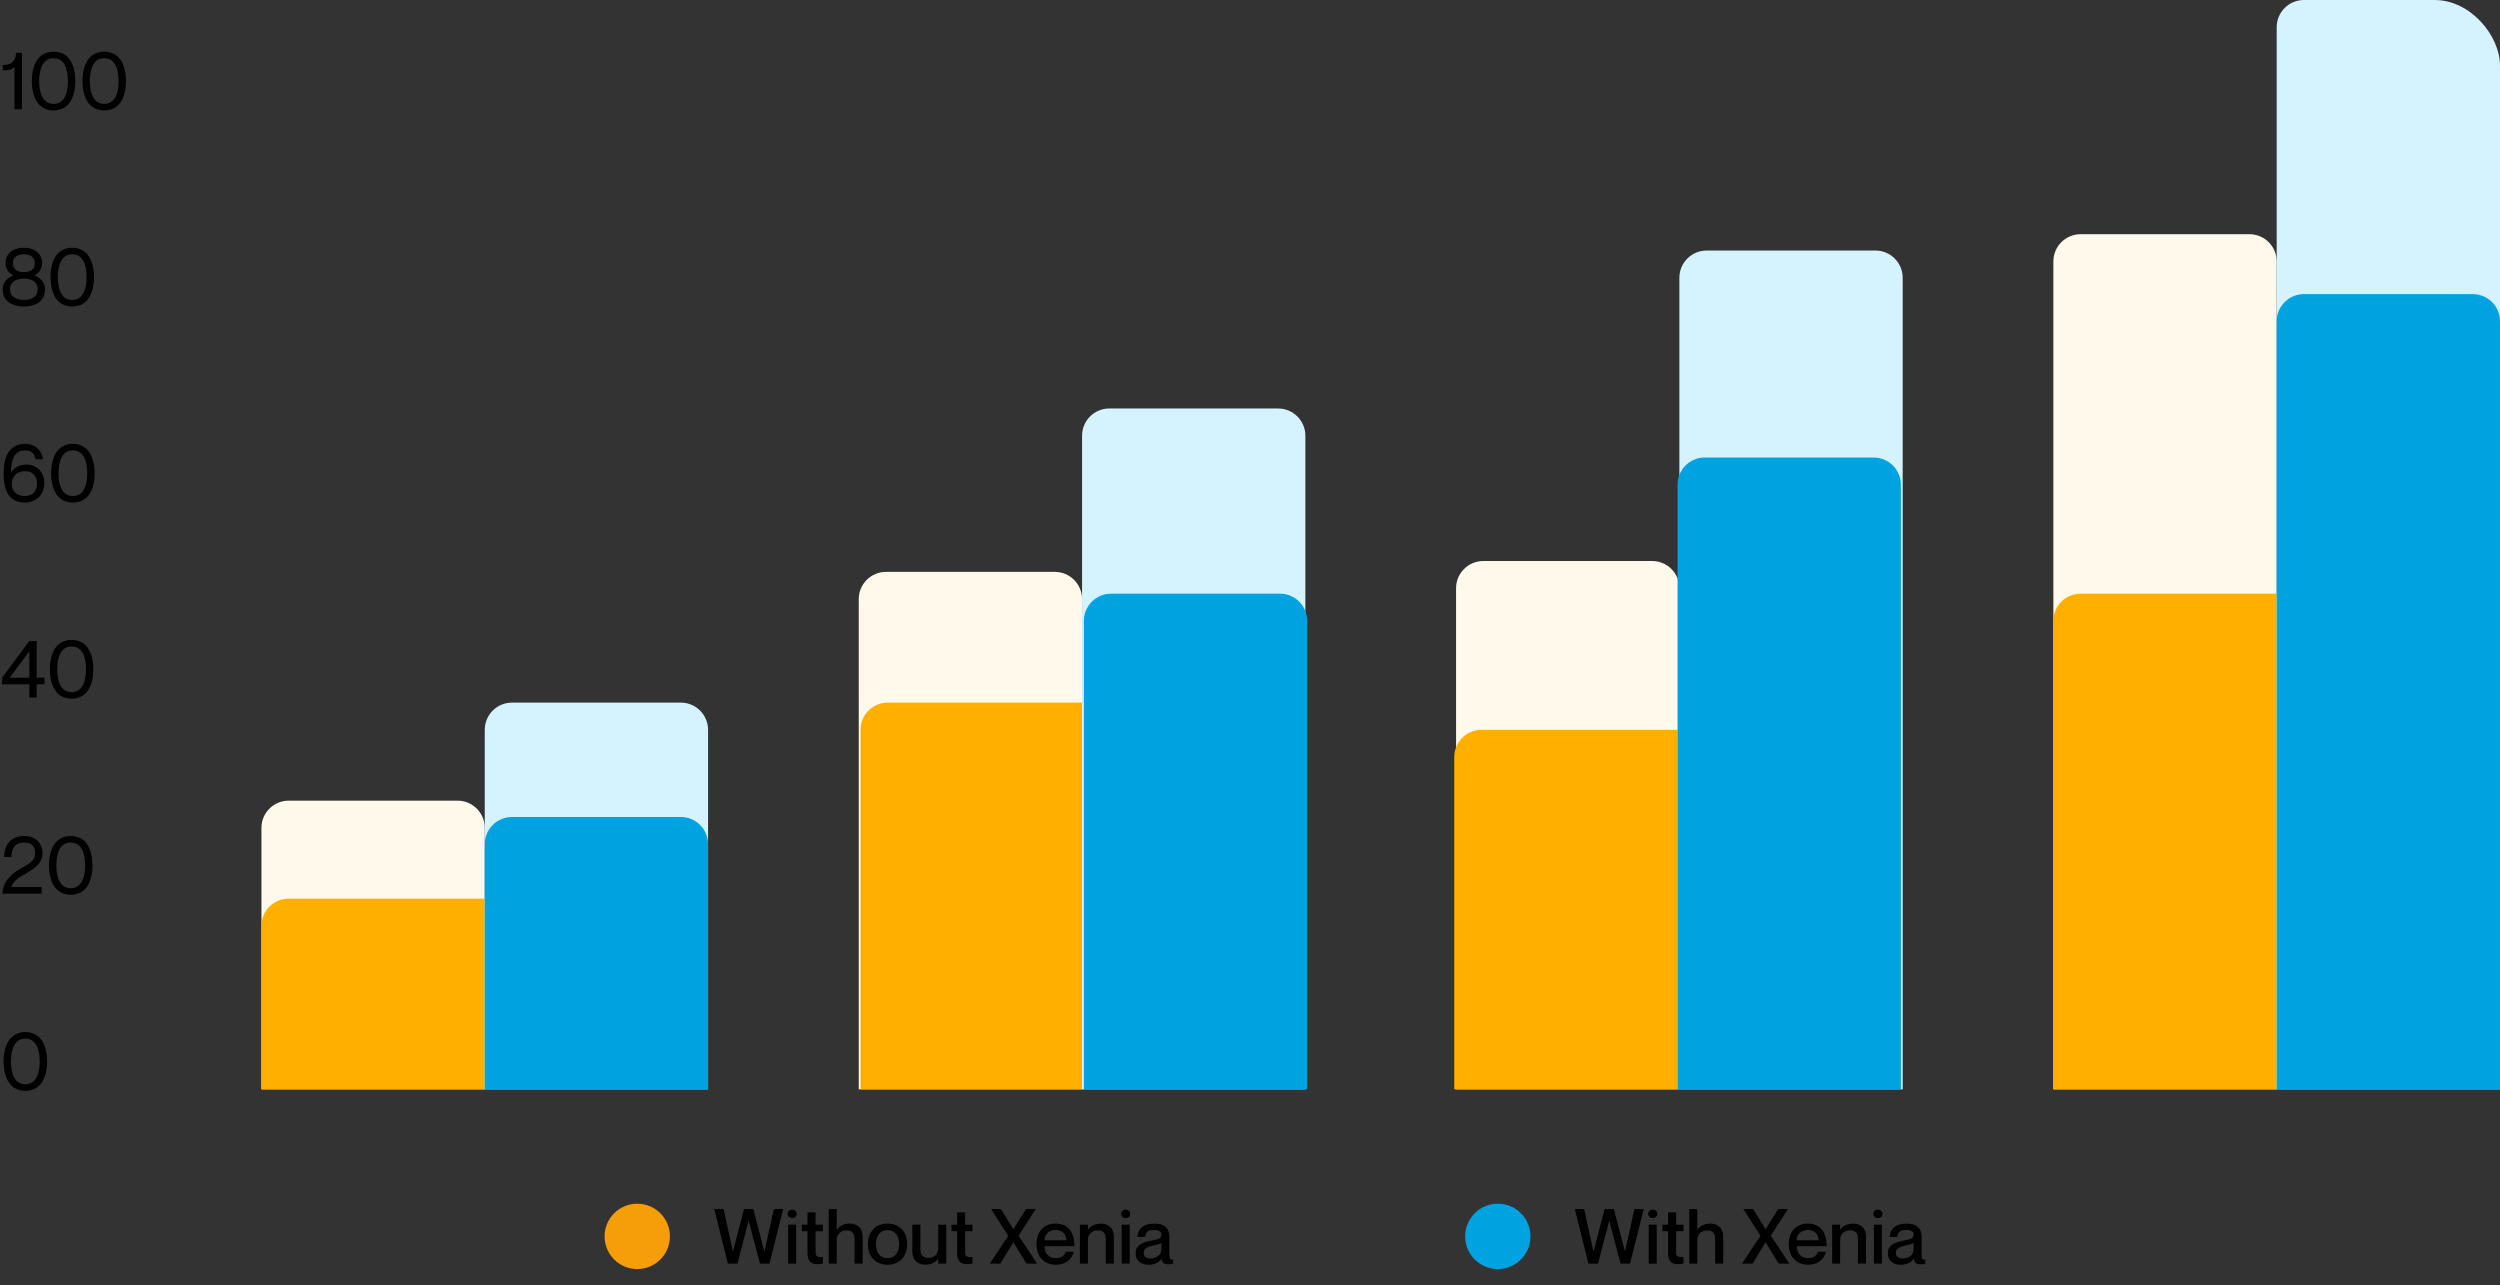
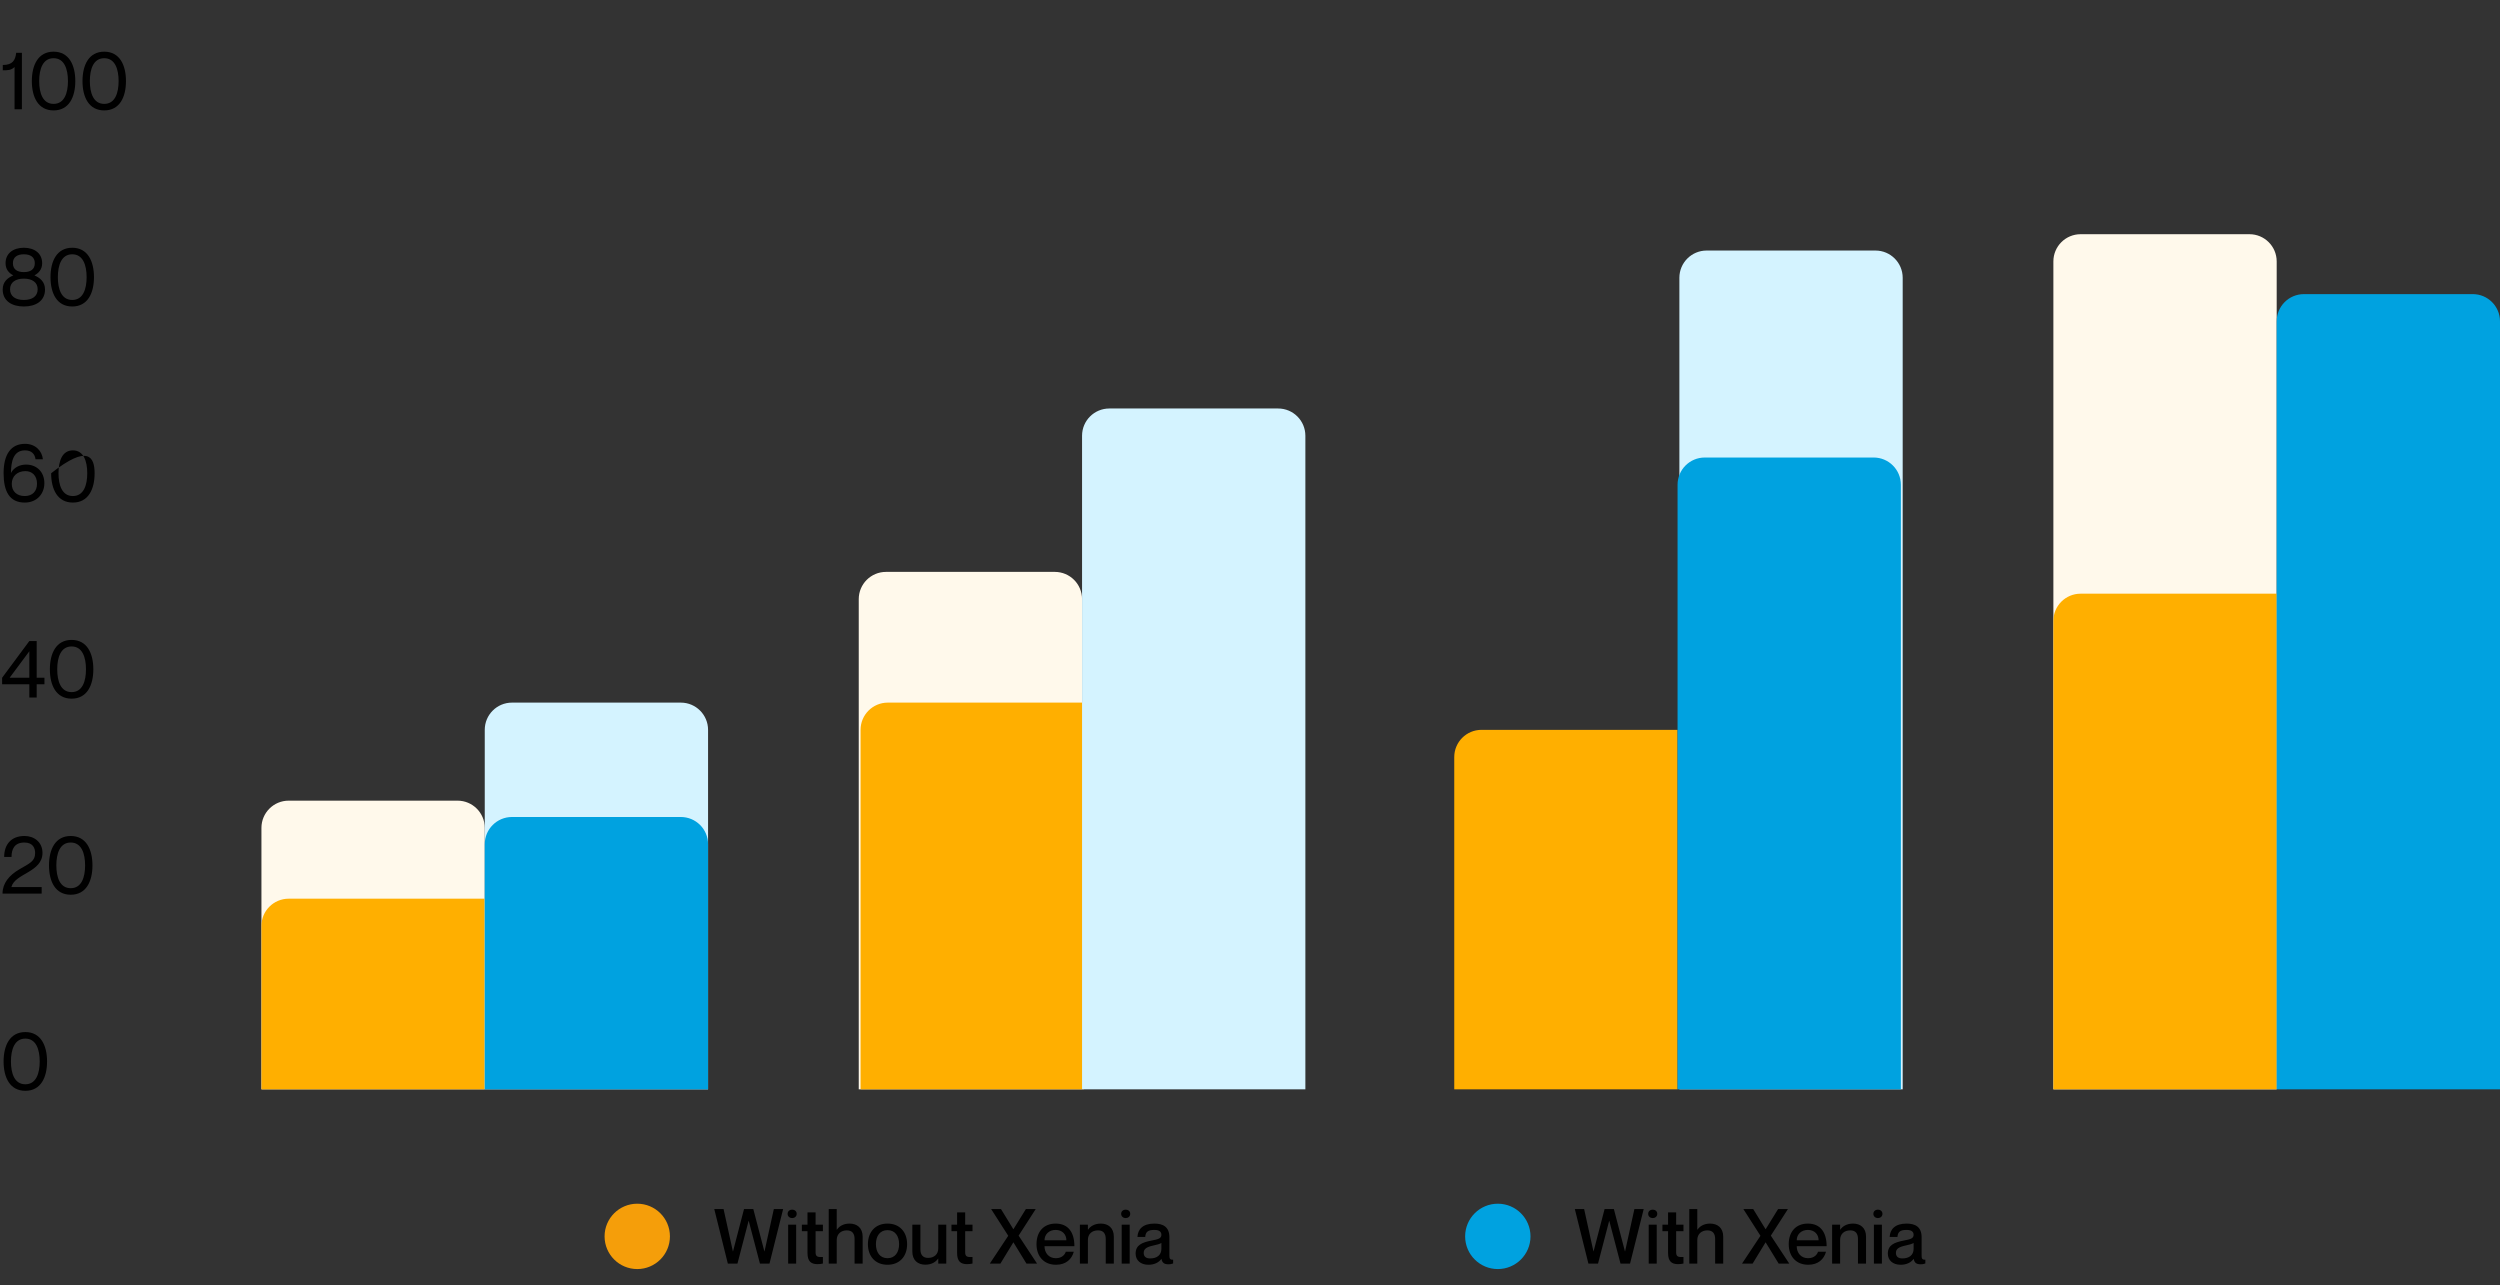
<svg xmlns="http://www.w3.org/2000/svg" width="459" height="236" viewBox="0 0 459 236" fill="none">
  <rect x="0" y="0" width="459" height="236" fill="#333333" stroke="none" />
  <g clip-path="url(#clip0_15_658)">
    <g clip-path="url(#clip1_15_658)">
      <path d="M48 152C48 149.239 50.239 147 53 147H84C86.761 147 89 149.239 89 152V200H48V152Z" fill="#FFF9EB" />
      <path d="M48 170C48 167.239 50.239 165 53 165H89V200H48V170Z" fill="#FFAF00" />
      <path d="M89 134C89 131.239 91.239 129 94 129H125C127.761 129 130 131.239 130 134V200H89V134Z" fill="#D4F3FF" />
      <path d="M89 155C89 152.239 91.239 150 94 150H125C127.761 150 130 152.239 130 155V200H89V155Z" fill="#00A2E0" />
      <path d="M157.666 110C157.666 107.239 159.905 105 162.666 105H193.666C196.427 105 198.666 107.239 198.666 110V200H157.666V110Z" fill="#FFF9EB" />
      <path d="M158 134C158 131.239 160.239 129 163 129H199V200H158V134Z" fill="#FFAF00" />
      <path d="M198.666 80C198.666 77.239 200.905 75 203.666 75H234.666C237.427 75 239.666 77.239 239.666 80V200H198.666V80Z" fill="#D4F3FF" />
-       <path d="M199 114C199 111.239 201.239 109 204 109H235C237.761 109 240 111.239 240 114V200H199V114Z" fill="#00A2E0" />
-       <path d="M267.334 108C267.334 105.239 269.573 103 272.334 103H303.334C306.095 103 308.334 105.239 308.334 108V200H267.334V108Z" fill="#FFF9EB" />
      <path d="M267 139C267 136.239 269.239 134 272 134H308V200H267V139Z" fill="#FFAF00" />
      <path d="M308.334 51C308.334 48.239 310.573 46 313.334 46H344.334C347.095 46 349.334 48.239 349.334 51V200H308.334V51Z" fill="#D4F3FF" />
      <path d="M308 89C308 86.239 310.239 84 313 84H344C346.761 84 349 86.239 349 89V200H308V89Z" fill="#00A2E0" />
      <path d="M377 48C377 45.239 379.239 43 382 43H413C415.761 43 418 45.239 418 48V200H377V48Z" fill="#FFF9EB" />
      <path d="M377 114C377 111.239 379.239 109 382 109H418V200H377V114Z" fill="#FFAF00" />
-       <path d="M418 5C418 2.239 420.239 0 423 0H454C456.761 0 459 2.239 459 5V200H418V5Z" fill="#D4F3FF" />
      <path d="M418 59C418 56.239 420.239 54 423 54H454C456.761 54 459 56.239 459 59V200H418V59Z" fill="#00A2E0" />
    </g>
    <circle cx="117" cy="227" r="6" fill="#F59E0A" />
    <path d="M131.14 221.99H132.848L134.556 229.746H134.584L136.6 221.99H138.308L140.338 229.746H140.366L142.074 221.99H143.782L141.276 232H139.526L137.468 224.16H137.44L135.396 232H133.632L131.14 221.99ZM145.432 223.642C145.026 223.642 144.606 223.362 144.606 222.858C144.606 222.354 145.026 222.088 145.432 222.088C145.866 222.088 146.272 222.354 146.272 222.858C146.272 223.362 145.866 223.642 145.432 223.642ZM144.704 224.846H146.174V232H144.704V224.846ZM151.085 226.05H149.741V229.928C149.741 230.74 150.133 230.838 151.085 230.782V231.986C150.791 232.056 150.469 232.098 150.077 232.098C148.901 232.098 148.257 231.566 148.257 230.054V226.05H147.221V224.846H148.257V222.592H149.741V224.846H151.085V226.05ZM155.975 224.65C157.333 224.65 158.383 225.42 158.383 227.058V232H156.899V227.478C156.899 226.512 156.493 225.896 155.471 225.896C154.393 225.896 153.623 226.582 153.623 227.646V232H152.153V221.99H153.623V225.77H153.651C154.029 225.21 154.771 224.65 155.975 224.65ZM162.947 232.21C160.707 232.21 159.349 230.656 159.349 228.43C159.349 226.204 160.707 224.65 162.947 224.65C165.187 224.65 166.545 226.204 166.545 228.43C166.545 230.656 165.187 232.21 162.947 232.21ZM162.947 231.006C164.347 231.006 165.075 229.9 165.075 228.43C165.075 226.946 164.347 225.854 162.947 225.854C161.547 225.854 160.819 226.946 160.819 228.43C160.819 229.9 161.547 231.006 162.947 231.006ZM172.265 224.846H173.735V232H172.265V231.076H172.237C171.859 231.636 171.117 232.196 169.885 232.196C168.555 232.196 167.505 231.426 167.505 229.788V224.846H168.989V229.368C168.989 230.334 169.395 230.95 170.403 230.95C171.537 230.95 172.265 230.264 172.265 229.2V224.846ZM178.552 226.05H177.208V229.928C177.208 230.74 177.6 230.838 178.552 230.782V231.986C178.258 232.056 177.936 232.098 177.544 232.098C176.368 232.098 175.724 231.566 175.724 230.054V226.05H174.688V224.846H175.724V222.592H177.208V224.846H178.552V226.05ZM185.114 226.89L181.978 221.99H183.784L186.052 225.686H186.066L188.348 221.99H190.154L187.018 226.862L190.406 232H188.46L186.066 228.094H186.052L183.672 232H181.726L185.114 226.89ZM193.844 231.006C195.062 231.006 195.552 230.25 195.678 229.816H197.148C196.784 231.174 195.72 232.21 193.886 232.21C191.66 232.21 190.302 230.67 190.302 228.43C190.302 226.106 191.66 224.65 193.816 224.65C196.126 224.65 197.26 226.26 197.26 228.808H191.772C191.772 230.012 192.542 231.006 193.844 231.006ZM193.816 225.812C192.626 225.812 191.772 226.61 191.772 227.716H195.79C195.79 226.61 195.006 225.812 193.816 225.812ZM202.118 224.65C203.448 224.65 204.498 225.42 204.498 227.058V232H203.014V227.478C203.014 226.512 202.608 225.896 201.6 225.896C200.466 225.896 199.738 226.582 199.738 227.646V232H198.268V224.846H199.738V225.77H199.766C200.144 225.21 200.886 224.65 202.118 224.65ZM206.669 223.642C206.263 223.642 205.843 223.362 205.843 222.858C205.843 222.354 206.263 222.088 206.669 222.088C207.103 222.088 207.509 222.354 207.509 222.858C207.509 223.362 207.103 223.642 206.669 223.642ZM205.941 224.846H207.411V232H205.941V224.846ZM213.231 226.722C213.231 226.204 212.923 225.812 211.943 225.812C210.767 225.812 210.333 226.176 210.263 227.1H208.835C208.905 225.728 209.787 224.65 211.943 224.65C213.525 224.65 214.701 225.252 214.701 227.156V230.558C214.701 231.062 214.813 231.328 215.387 231.272V231.972C215.051 232.098 214.813 232.126 214.533 232.126C213.749 232.126 213.385 231.846 213.245 231.146H213.217C212.769 231.776 211.957 232.21 210.851 232.21C209.395 232.21 208.499 231.37 208.499 230.166C208.499 228.598 209.661 228.108 211.453 227.758C212.559 227.548 213.231 227.408 213.231 226.722ZM211.173 231.048C212.391 231.048 213.231 230.446 213.231 229.284V228.206C212.993 228.374 212.419 228.542 211.733 228.682C210.515 228.948 209.983 229.298 209.983 230.026C209.983 230.684 210.375 231.048 211.173 231.048Z" fill="black" />
    <circle cx="275" cy="227" r="6" fill="#00A2E0" />
    <path d="M289.14 221.99H290.848L292.556 229.746H292.584L294.6 221.99H296.308L298.338 229.746H298.366L300.074 221.99H301.782L299.276 232H297.526L295.468 224.16H295.44L293.396 232H291.632L289.14 221.99ZM303.432 223.642C303.026 223.642 302.606 223.362 302.606 222.858C302.606 222.354 303.026 222.088 303.432 222.088C303.866 222.088 304.272 222.354 304.272 222.858C304.272 223.362 303.866 223.642 303.432 223.642ZM302.704 224.846H304.174V232H302.704V224.846ZM309.085 226.05H307.741V229.928C307.741 230.74 308.133 230.838 309.085 230.782V231.986C308.791 232.056 308.469 232.098 308.077 232.098C306.901 232.098 306.257 231.566 306.257 230.054V226.05H305.221V224.846H306.257V222.592H307.741V224.846H309.085V226.05ZM313.975 224.65C315.333 224.65 316.383 225.42 316.383 227.058V232H314.899V227.478C314.899 226.512 314.493 225.896 313.471 225.896C312.393 225.896 311.623 226.582 311.623 227.646V232H310.153V221.99H311.623V225.77H311.651C312.029 225.21 312.771 224.65 313.975 224.65ZM323.221 226.89L320.085 221.99H321.891L324.159 225.686H324.173L326.455 221.99H328.261L325.125 226.862L328.513 232H326.567L324.173 228.094H324.159L321.779 232H319.833L323.221 226.89ZM331.952 231.006C333.17 231.006 333.66 230.25 333.786 229.816H335.256C334.892 231.174 333.828 232.21 331.994 232.21C329.768 232.21 328.41 230.67 328.41 228.43C328.41 226.106 329.768 224.65 331.924 224.65C334.234 224.65 335.368 226.26 335.368 228.808H329.88C329.88 230.012 330.65 231.006 331.952 231.006ZM331.924 225.812C330.734 225.812 329.88 226.61 329.88 227.716H333.898C333.898 226.61 333.114 225.812 331.924 225.812ZM340.226 224.65C341.556 224.65 342.606 225.42 342.606 227.058V232H341.122V227.478C341.122 226.512 340.716 225.896 339.708 225.896C338.574 225.896 337.846 226.582 337.846 227.646V232H336.376V224.846H337.846V225.77H337.874C338.252 225.21 338.994 224.65 340.226 224.65ZM344.776 223.642C344.37 223.642 343.95 223.362 343.95 222.858C343.95 222.354 344.37 222.088 344.776 222.088C345.21 222.088 345.616 222.354 345.616 222.858C345.616 223.362 345.21 223.642 344.776 223.642ZM344.048 224.846H345.518V232H344.048V224.846ZM351.339 226.722C351.339 226.204 351.031 225.812 350.051 225.812C348.875 225.812 348.441 226.176 348.37 227.1H346.943C347.013 225.728 347.895 224.65 350.051 224.65C351.633 224.65 352.809 225.252 352.809 227.156V230.558C352.809 231.062 352.921 231.328 353.495 231.272V231.972C353.159 232.098 352.921 232.126 352.641 232.126C351.857 232.126 351.493 231.846 351.353 231.146H351.325C350.877 231.776 350.065 232.21 348.959 232.21C347.503 232.21 346.607 231.37 346.607 230.166C346.607 228.598 347.769 228.108 349.561 227.758C350.667 227.548 351.339 227.408 351.339 226.722ZM349.281 231.048C350.499 231.048 351.339 230.446 351.339 229.284V228.206C351.101 228.374 350.527 228.542 349.841 228.682C348.623 228.948 348.091 229.298 348.091 230.026C348.091 230.684 348.483 231.048 349.281 231.048Z" fill="black" />
    <path d="M2.97 9.697H4.02V20.062H2.67V12.307C2.04 12.908 1.44 12.908 0.51 12.908V11.932C2.325 11.932 2.82 11.047 2.97 9.697ZM9.836 20.273C7.001 20.273 5.846 17.828 5.846 14.887C5.846 11.947 7.001 9.488 9.836 9.488C12.671 9.488 13.825 11.947 13.825 14.887C13.825 17.828 12.671 20.273 9.836 20.273ZM9.836 19.073C11.816 19.073 12.476 17.093 12.476 14.887C12.476 12.682 11.816 10.688 9.836 10.688C7.856 10.688 7.196 12.682 7.196 14.887C7.196 17.093 7.856 19.073 9.836 19.073ZM19.137 20.273C16.302 20.273 15.147 17.828 15.147 14.887C15.147 11.947 16.302 9.488 19.137 9.488C21.972 9.488 23.127 11.947 23.127 14.887C23.127 17.828 21.972 20.273 19.137 20.273ZM19.137 19.073C21.117 19.073 21.777 17.093 21.777 14.887C21.777 12.682 21.117 10.688 19.137 10.688C17.157 10.688 16.497 12.682 16.497 14.887C16.497 17.093 17.157 19.073 19.137 19.073Z" fill="black" />
    <path d="M0.495 53.153C0.495 51.712 1.425 51.008 2.415 50.572V50.542C1.68 50.153 1.02 49.492 1.02 48.322C1.02 46.538 2.4 45.487 4.38 45.487C6.36 45.487 7.74 46.538 7.74 48.322C7.74 49.492 7.065 50.153 6.345 50.542V50.572C7.32 51.008 8.265 51.712 8.265 53.153C8.265 55.237 6.6 56.273 4.38 56.273C2.16 56.273 0.495 55.237 0.495 53.153ZM4.38 49.958C5.58 49.958 6.39 49.477 6.39 48.322C6.39 47.197 5.58 46.688 4.38 46.688C3.18 46.688 2.37 47.197 2.37 48.322C2.37 49.477 3.18 49.958 4.38 49.958ZM4.38 55.072C5.925 55.072 6.915 54.398 6.915 53.108C6.915 51.847 5.925 51.157 4.38 51.157C2.835 51.157 1.845 51.847 1.845 53.108C1.845 54.398 2.835 55.072 4.38 55.072ZM13.263 56.273C10.428 56.273 9.273 53.828 9.273 50.888C9.273 47.947 10.428 45.487 13.263 45.487C16.098 45.487 17.253 47.947 17.253 50.888C17.253 53.828 16.098 56.273 13.263 56.273ZM13.263 55.072C15.243 55.072 15.903 53.093 15.903 50.888C15.903 48.682 15.243 46.688 13.263 46.688C11.283 46.688 10.623 48.682 10.623 50.888C10.623 53.093 11.283 55.072 13.263 55.072Z" fill="black" />
-     <path d="M2.01 86.843C2.52 85.868 3.57 85.297 4.785 85.297C6.765 85.297 8.145 86.662 8.145 88.718C8.145 90.638 6.795 92.272 4.545 92.272C1.71 92.272 0.66 90.172 0.66 86.873C0.66 83.422 2.01 81.487 4.59 81.487C6.525 81.487 7.725 82.808 7.875 84.323H6.525C6.39 83.317 5.76 82.688 4.59 82.688C2.445 82.688 2.04 84.728 2.01 86.812V86.843ZM4.545 91.073C5.97 91.073 6.795 90.188 6.795 88.808C6.795 87.323 5.895 86.498 4.665 86.498C3.165 86.498 2.16 87.442 2.16 88.838C2.16 90.172 3.045 91.073 4.545 91.073ZM13.38 92.272C10.546 92.272 9.39 89.828 9.39 86.888C9.39 83.948 10.546 81.487 13.38 81.487C16.215 81.487 17.37 83.948 17.37 86.888C17.37 89.828 16.215 92.272 13.38 92.272ZM13.38 91.073C15.361 91.073 16.02 89.093 16.02 86.888C16.02 84.683 15.361 82.688 13.38 82.688C11.4 82.688 10.741 84.683 10.741 86.888C10.741 89.093 11.4 91.073 13.38 91.073Z" fill="black" />
+     <path d="M2.01 86.843C2.52 85.868 3.57 85.297 4.785 85.297C6.765 85.297 8.145 86.662 8.145 88.718C8.145 90.638 6.795 92.272 4.545 92.272C1.71 92.272 0.66 90.172 0.66 86.873C0.66 83.422 2.01 81.487 4.59 81.487C6.525 81.487 7.725 82.808 7.875 84.323H6.525C6.39 83.317 5.76 82.688 4.59 82.688C2.445 82.688 2.04 84.728 2.01 86.812V86.843ZM4.545 91.073C5.97 91.073 6.795 90.188 6.795 88.808C6.795 87.323 5.895 86.498 4.665 86.498C3.165 86.498 2.16 87.442 2.16 88.838C2.16 90.172 3.045 91.073 4.545 91.073ZM13.38 92.272C10.546 92.272 9.39 89.828 9.39 86.888C16.215 81.487 17.37 83.948 17.37 86.888C17.37 89.828 16.215 92.272 13.38 92.272ZM13.38 91.073C15.361 91.073 16.02 89.093 16.02 86.888C16.02 84.683 15.361 82.688 13.38 82.688C11.4 82.688 10.741 84.683 10.741 86.888C10.741 89.093 11.4 91.073 13.38 91.073Z" fill="black" />
    <path d="M6.735 128.062H5.385V125.632H0.39V124.432L5.385 117.697H6.735V124.432H8.16V125.632H6.735V128.062ZM5.385 119.572L1.77 124.432H5.385V119.572ZM13.146 128.273C10.311 128.273 9.156 125.827 9.156 122.887C9.156 119.947 10.311 117.487 13.146 117.487C15.981 117.487 17.136 119.947 17.136 122.887C17.136 125.827 15.981 128.273 13.146 128.273ZM13.146 127.073C15.126 127.073 15.786 125.092 15.786 122.887C15.786 120.682 15.126 118.688 13.146 118.688C11.166 118.688 10.506 120.682 10.506 122.887C10.506 125.092 11.166 127.073 13.146 127.073Z" fill="black" />
    <path d="M2.115 157.327H0.765C0.765 155.182 1.935 153.487 4.5 153.487C6.27 153.487 7.8 154.612 7.8 156.592C7.8 160.147 2.745 160.357 2.1 162.832V162.862H7.65V164.062H0.465C0.465 162.188 1.65 160.717 3.555 159.607C5.49 158.482 6.45 158.122 6.45 156.607C6.45 155.737 6.06 154.688 4.47 154.688C2.655 154.688 2.115 155.902 2.115 157.327ZM12.985 164.273C10.15 164.273 8.995 161.827 8.995 158.887C8.995 155.947 10.15 153.487 12.985 153.487C15.82 153.487 16.975 155.947 16.975 158.887C16.975 161.827 15.82 164.273 12.985 164.273ZM12.985 163.073C14.965 163.073 15.625 161.092 15.625 158.887C15.625 156.682 14.965 154.688 12.985 154.688C11.005 154.688 10.345 156.682 10.345 158.887C10.345 161.092 11.005 163.073 12.985 163.073Z" fill="black" />
    <path d="M4.65 200.273C1.815 200.273 0.66 197.827 0.66 194.887C0.66 191.947 1.815 189.487 4.65 189.487C7.485 189.487 8.64 191.947 8.64 194.887C8.64 197.827 7.485 200.273 4.65 200.273ZM4.65 199.073C6.63 199.073 7.29 197.092 7.29 194.887C7.29 192.682 6.63 190.688 4.65 190.688C2.67 190.688 2.01 192.682 2.01 194.887C2.01 197.092 2.67 199.073 4.65 199.073Z" fill="black" />
  </g>
  <defs>
    <clipPath id="clip0_15_658">
      <rect width="459" height="236" rx="12" fill="white" />
    </clipPath>
    <clipPath id="clip1_15_658">
      <rect width="411" height="200" fill="white" transform="translate(48)" />
    </clipPath>
  </defs>
</svg>